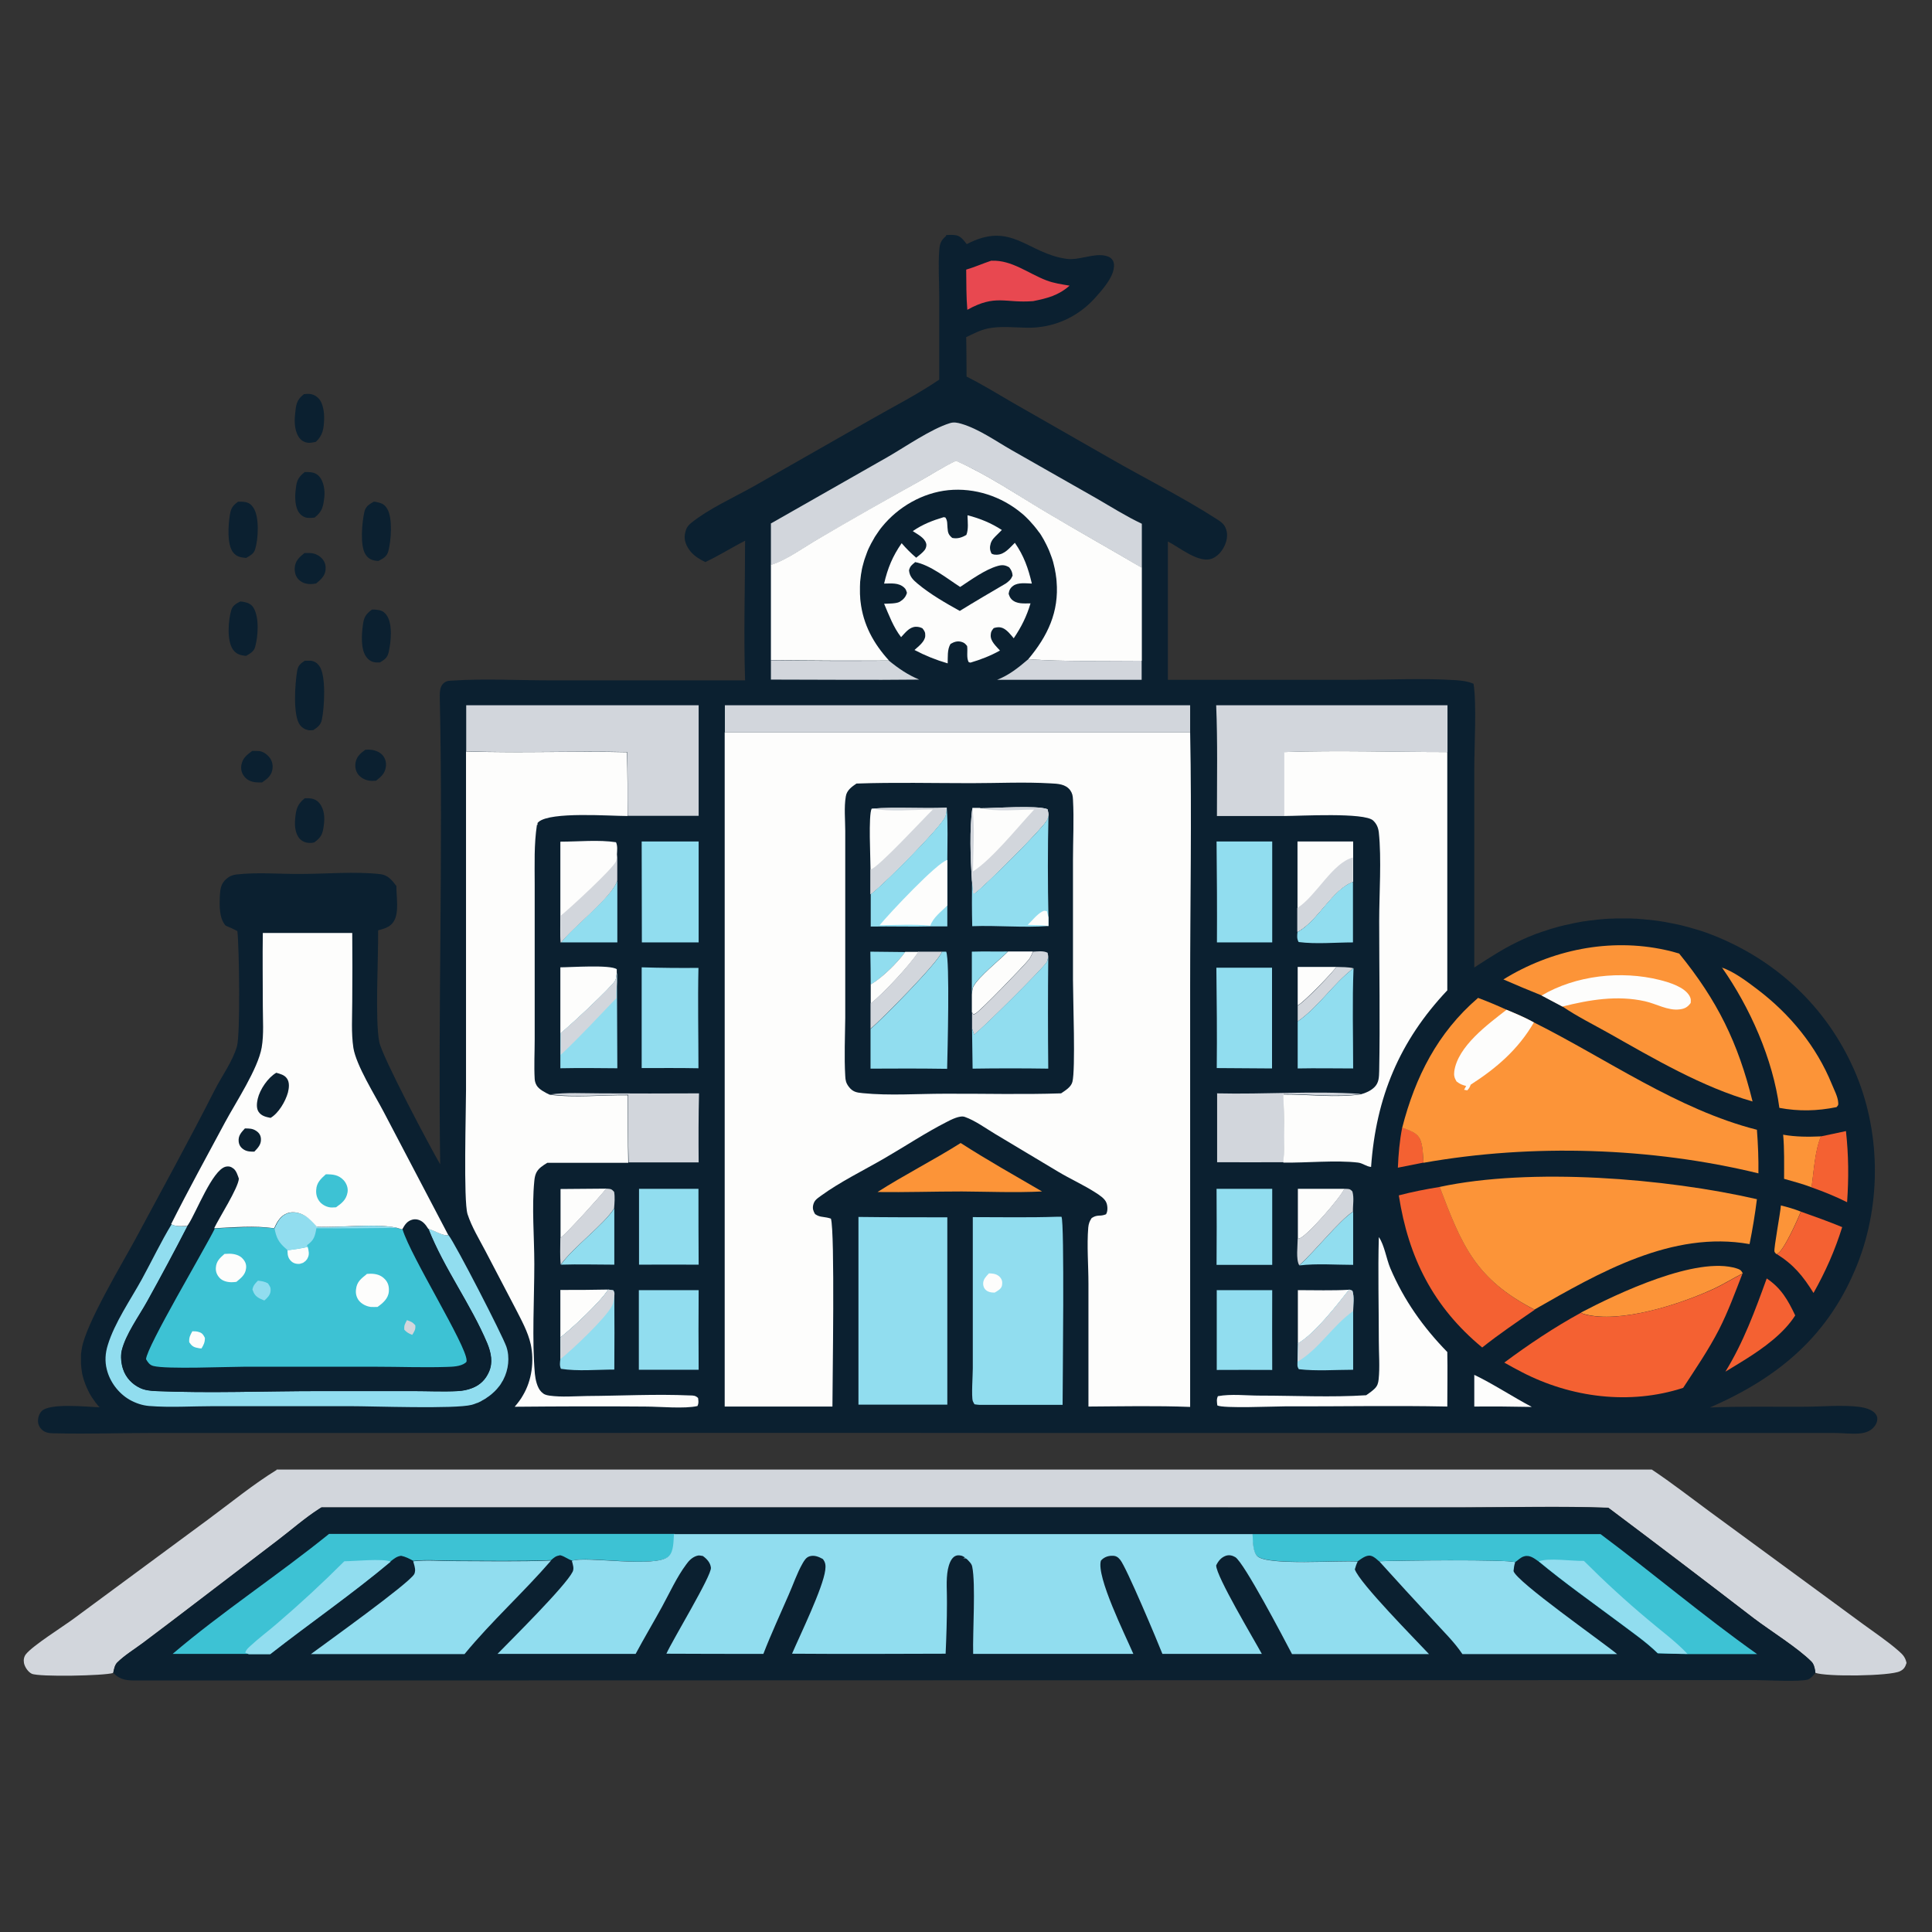
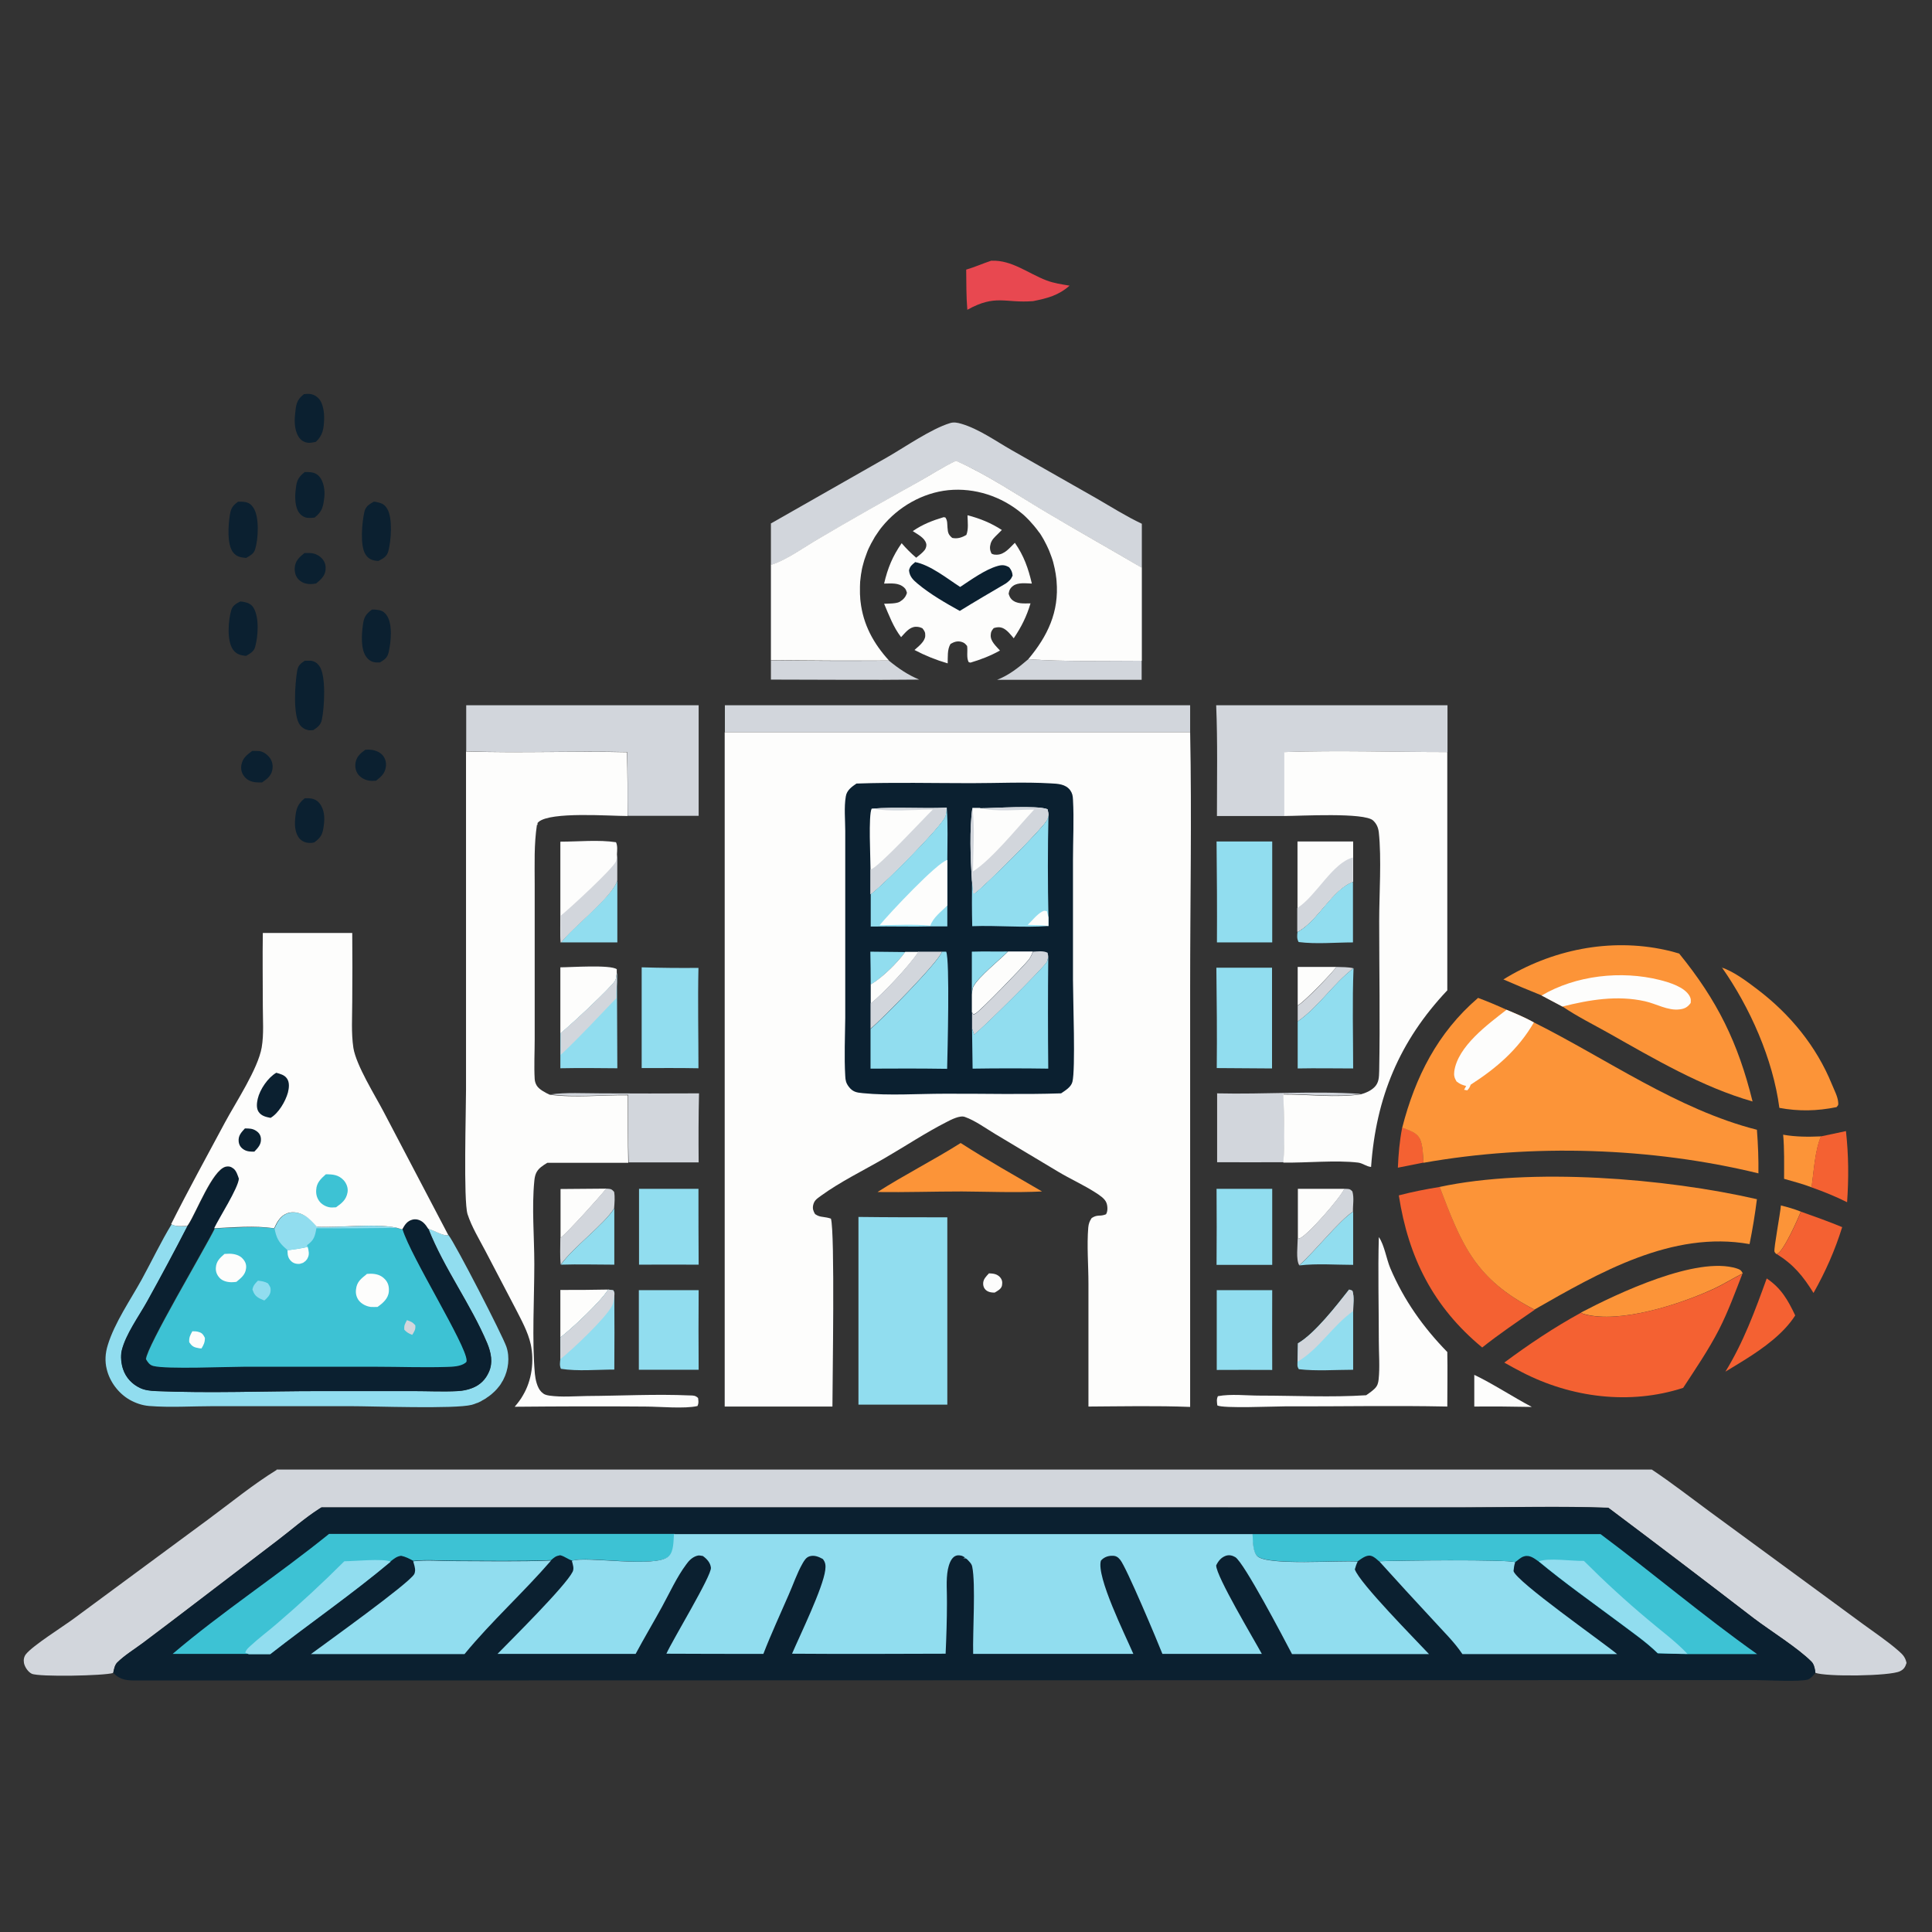
<svg xmlns="http://www.w3.org/2000/svg" id="Layer_1" version="1.1" viewBox="0 0 1024 1024">
  <rect x="0" y="0" width="1024" height="1024" fill="#333333" stroke="none" />
  <defs>
    <style>
      .st0 {
        fill: #d2d6dc;
      }

      .st1 {
        fill: #0b2030;
      }

      .st2 {
        fill: #fc9438;
      }

      .st3 {
        fill: #f46132;
      }

      .st4 {
        fill: #91ddef;
      }

      .st5 {
        fill: #3dc2d4;
      }

      .st6 {
        fill: #e84850;
      }

      .st7 {
        fill: #fdfdfc;
      }
    </style>
  </defs>
  <path class="st1" d="M193.6,397.4c.9,0,1.9-.2,2.9,0,2.5.2,5.2,1.3,6.7,3.4,1.2,1.8,1.6,3.6,1.3,5.7-.5,3.5-2.5,5.2-5.2,7.3-1.1,0-2.2.2-3.2,0-2.2-.2-4.5-1.3-6-3-1.5-1.8-2-4-1.7-6.4.6-3.4,2.5-5,5.2-7Z" />
  <path class="st1" d="M161.4,293.1c.8,0,1.6,0,2.4,0,2.8,0,5.3,1.1,7.1,3.2,1.5,1.8,1.9,3.8,1.6,6.1-.4,3.1-2.8,5.1-5,6.9-.5,0-1.1.1-1.6.2-2.8.3-5.6-.3-7.6-2.3-1.6-1.6-2.2-3.9-2.1-6.2.3-3.7,2.3-5.6,5.1-7.8Z" />
  <path class="st1" d="M133.7,398c1.3,0,2.6,0,3.8.1,2.2.3,4.3,1.9,5.6,3.7,1.3,1.9,1.7,4.1,1.2,6.4-.7,3.2-2.8,4.7-5.4,6.5-.6,0-1.2,0-1.8,0-2.9,0-5.6-.7-7.5-3-1.5-1.8-2-3.8-1.7-6.1.7-3.8,2.8-5.4,5.8-7.6Z" />
  <path class="st1" d="M161.5,423.1c.9,0,1.2,0,2.1,0,2.3.1,4.2.8,5.7,2.6,2.7,3.3,2.9,7.9,2.3,11.9-.6,4.5-1.3,6.1-5,8.9-.3,0-.7.1-1,.2-2.3.3-4.8-.2-6.5-1.9-2.5-2.4-3-6.9-2.7-10.2.4-5.1.9-8.1,5-11.4Z" />
  <path class="st1" d="M161.4,250.2c3,0,5.6-.1,7.8,2.3,2.4,2.7,3.1,7.5,2.7,11-.6,5-1,7.5-5.1,10.8-1.1.2-2,.2-3.1.2-2,0-3.6-.9-4.9-2.4-2.4-2.8-2.5-8-2.2-11.4.5-4.9.7-7.2,4.8-10.4Z" />
  <path class="st1" d="M161,208.9c.4,0,.9,0,1.3-.1,2.6-.2,4.6.4,6.5,2.3,2.5,2.5,3.1,7.7,3,11.1-.2,4.9-.6,8.5-4.4,12-1.1.2-2.4.5-3.5.5-1.7,0-3.5-.7-4.7-2-3-3.2-3.3-8.9-2.8-13.1.5-4.8.6-7.5,4.6-10.6Z" />
  <path class="st1" d="M197.2,323.1c.5,0,1,0,1.5,0,2.6.2,4.4.5,6.1,2.8,3.5,4.6,2.4,14.6,1.2,19.8-.7,3-2.2,3.9-4.6,5.4-.7,0-1.4,0-2.1,0-2.3-.2-3.8-1.1-5.2-3-3-4.1-2.4-11.9-1.8-16.6.6-4.3,1.3-5.7,4.8-8.4Z" />
  <path class="st1" d="M127.4,318.8c.7,0,1.5.2,2.2.3,2,.4,3.8,1.3,4.8,3.1,3.1,5.2,2.4,15.1.8,20.8-.7,2.4-2.7,3.4-4.7,4.6-.4,0-.7,0-1.1-.1-2.5-.3-4.4-1.1-5.9-3.2-3.4-4.8-2.5-15.7-.9-21,.7-2.4,2.7-3.4,4.7-4.5Z" />
  <path class="st1" d="M126.4,265.9c1.2,0,2.4,0,3.6.2,2,.4,3.2,1.3,4.3,3,3.3,4.9,2.6,16.8.9,22.1-.7,2.4-2.7,3.3-4.7,4.5,0,0-.2,0-.3,0-2.8-.3-4.8-.6-6.7-3-3.3-4.4-2.5-14.4-1.7-19.6.6-3.7,1.4-5,4.4-7.2Z" />
  <path class="st1" d="M198.1,265.9c1,.1,1,0,1.9.3,2.5.5,4,1.3,5.3,3.6,2.9,5,2,16.9.5,22.4-.8,2.9-2.7,3.8-5.2,5.1-.5,0-.9,0-1.4-.1-2.4-.3-4.2-1.3-5.5-3.4-3-4.8-1.8-16.9-.6-22.4.7-3.1,2.5-4,5-5.5Z" />
  <path class="st1" d="M161.6,350.2c1,0,2.2,0,3.2,0,1.9.3,3.2,1.1,4.4,2.7,3.8,5,2.7,22.4,1.4,28.5-.6,2.9-2.2,4-4.6,5.6-.8,0-1.8.2-2.6,0-1.9-.4-3.2-1.2-4.4-2.7-3.9-5.2-2.6-22.3-1.5-28.7.5-3,1.8-3.9,4.2-5.5Z" />
  <path class="st0" d="M146.6,778.9h728.9c10.5,7,20.5,14.8,30.7,22.3l48,35.2,33.1,24.3c6.4,4.7,13.2,9.2,19.1,14.4,2.2,1.9,3.5,3.4,4.1,6.3-.7,2.2-1.4,3.4-3.5,4.4-5.3,2.6-39.2,3-44.9.8,0-.4,0-.7-.1-1.1-.3-1.7-.7-3.5-1.9-4.8-7.1-7.2-21.8-16.3-30.6-23-25.6-19.7-51.3-39.3-77.1-58.6-25.3-.9-50.9-.2-76.3-.2h-143.7s-461.9,0-461.9,0c-.4.3-.9.5-1.3.8-7.6,4.9-14.7,11.2-22,16.7l-43.9,33.5c-9.2,7-18.4,14-27.7,21-4.3,3.3-9.6,6.5-13.5,10.3-1.4,1.4-1.7,3.6-2.1,5.5-4.6,1.5-39.5,2.2-43.2.4-2-1-3.7-3.6-4.1-5.7-.3-1.6,0-3.3,1-4.6,3.6-4.6,19.9-14.8,25.4-18.9l71.4-52.7c11.8-8.7,23.6-18.4,36.1-26.1Z" />
  <path class="st1" d="M170.6,799h461.9c0,.1,143.7,0,143.7,0,25.3,0,50.9-.7,76.3.2,25.8,19.4,51.5,38.9,77.1,58.6,8.9,6.7,23.5,15.8,30.6,23,1.2,1.2,1.6,3.1,1.9,4.8,0,.4,0,.7.1,1.1-.5.6-1,1.1-1.5,1.7-.6.6-1.7,1.6-2.5,1.8-4.6,1.3-21.7.3-27.5.3h-73.9s-783.8.2-783.8.2c-5.5,0-8.9,0-13-4,.4-1.8.8-4.1,2.1-5.5,3.8-3.8,9.1-7.1,13.5-10.3,9.3-6.9,18.5-13.9,27.7-21l43.9-33.5c7.2-5.5,14.3-11.8,22-16.7.4-.3.8-.5,1.3-.8Z" />
  <path class="st4" d="M731,827.5c8.1-.4,68.6-1.1,72.1.5-.6,1.6-.7,3-.9,4.7,1.5,5.6,47.1,37.5,54.9,44h-82c-4.3-6.5-10.4-12.3-15.6-18.1-9.6-10.3-19.1-20.7-28.5-31.1Z" />
  <path class="st4" d="M219.1,827.5c6.9-.8,14.6-.1,21.6-.1,17.1,0,34.3.4,51.4-.3-14.7,17-31.6,32.2-45.9,49.6h-81.4c8.5-6.3,51.4-37,54.7-42.3.3-.5.5-1.4.5-1.9.1-1.5-.6-3.6-1-5Z" />
  <path class="st5" d="M174.4,813h183.2c-.3,3.6,0,9.1-2.7,11.7-6.7,6.7-44.6-.3-51.4,2.5-2.2-.5-4.1-2.3-6.6-2.9-2.3.4-3.1,1.1-4.8,2.6-17.1.7-34.3.3-51.4.3-7,0-14.7-.7-21.6.1-2.2-1.2-4.1-2.2-6.5-2.7-2.3.3-3.7,1.5-5.5,2.9-20.5,17.2-42.8,32.6-63.9,49.1h-11.3c0,0-40.4,0-40.4,0,25.9-22.1,56.1-41.9,82.9-63.6Z" />
  <path class="st4" d="M182.5,827.5c5.1,0,20.6-1.6,24.6.2-20.5,17.2-42.8,32.6-63.9,49.1h-11.3c0,0-1.9-.9-1.9-.9.5-1.6,1.6-2.5,2.8-3.6,4.4-4.1,9.3-7.7,13.8-11.6,12.4-10.6,24.3-21.6,35.8-33.1Z" />
  <path class="st5" d="M663.9,813.1h184.4c27.9,20.8,54.6,43.5,83,63.6h-37c-5.2-.1-10.5-.3-15.7-.4-6.2-6.1-13.7-11.2-20.7-16.5-14.2-10.6-28.8-20.9-42.4-32.2-2.3-1.6-4.7-3.6-7.7-2.7-1.9.5-3.2,2.1-4.8,3.1-3.5-1.6-64-1-72.1-.5-1.4-1.2-2.5-2.4-4.3-2.9-2.5-.6-5.2,1.7-7.1,3-9.6-.8-47.8,2.3-53.2-2.9-2.6-2.4-2.3-8.4-2.5-11.7Z" />
  <path class="st4" d="M815.5,827.6c5-2.1,17.9-.1,24-.3,10.8,10.8,22,21.1,33.7,30.9,7,6,14.9,11.7,21.2,18.4-5.2,0-10.5-.2-15.7-.4-6.2-6.1-13.7-11.2-20.7-16.5-14.2-10.6-28.8-20.9-42.4-32.2Z" />
  <path class="st4" d="M357.7,813.1h306.2c.2,3.3,0,9.2,2.5,11.7,5.4,5.2,43.6,2.1,53.2,2.9-.7,1.3-1.1,2.7-1.5,4.1,2.4,7.2,32.5,37.6,39.3,44.9h-72.6c-4.3-8.2-25.5-48.7-30.1-51.4-1.6-.9-3.2-1.3-5-.7-2.5.9-4,2.8-5.1,5.1,0,5.8,20.1,39.3,24.2,46.9h-52.7c-2.5-6.4-19.2-46.2-22.4-49.9-1.2-1.5-2.4-2.2-4.4-2.1-2.2,0-4.4.9-5.8,2.6-2.5,8.5,12.9,39.4,17.2,49.4h-84.9c-.3-11.5,1.4-37-.5-46.2-.3-1.5-1.1-2.2-2.1-3.3-1.2-1.2-1.1-1.2-2.7-1.2l1-.4c-.5-.3-1.2-.7-1.7-.9-1.5-.4-2.8-.4-4.1.5-1.9,1.4-2.8,4.4-3.3,6.7-1.1,5.7-.4,12-.5,17.8,0,9-.3,17.9-.7,26.9-27.1.1-54.3.2-81.4,0,4.3-10,16.4-34.8,17.6-44.3.3-2.3.2-4.1-1.3-5.9-2.2-1.2-4.5-2.2-7.1-1.4-1.8.6-2.8,2.3-3.7,3.9-2.9,5.1-4.9,11.1-7.3,16.5-4.5,10.4-9.3,20.7-13.4,31.3-17.1,0-34.3,0-51.4-.1,3.2-7.2,24.1-41.5,23.6-45.6-.3-2.7-2.2-4.7-4.3-6.2-1.4-.2-2-.5-3.4,0-2.3.8-4,2.5-5.4,4.5-5,6.7-8.8,15.1-12.8,22.4-4.6,8.4-9.5,16.6-14,25h-73.2c7.7-7.9,35.9-35.8,39.8-43.5.9-1.8.1-3.9-.4-5.8,6.8-2.8,44.7,4.1,51.4-2.5,2.7-2.7,2.4-8.1,2.7-11.6Z" />
-   <path class="st1" d="M501.4,124.6c1.5-.1,3.1-.2,4.6,0,3.1.2,4.6,2.6,6.4,4.8,23.8-12.5,32.1,5,53,7.8,6.6.9,14.4-3.2,20.7-1.6,1.7.4,3.1,1.2,3.9,2.8.8,1.7.4,4.3-.2,6-1.6,4.7-6,9.7-9.3,13.4-9.3,10.4-22.3,16.2-36.3,15.9-6.9-.1-13.7-1-20.6.4-4,.8-7.9,2.9-11.5,4.6.2,7,.1,14,.2,20.9,8.4,4.2,16.5,9.2,24.6,13.9l50.9,29.1c18.9,10.9,38.9,20.8,57.2,32.6,1.8,1.1,3.6,2.4,4.5,4.4,1.4,3,1,6.4-.3,9.3-1.3,3-3.7,6-6.9,7.2-7,2.6-17.1-6-23.3-9.1v73.3s100.7,0,100.7,0c17.1,0,34.7-.9,51.7.2,3.3.2,6.5.6,9.6,1.9,1.7,10.1.4,33.6.4,44.9v105.5c8.3-5.4,16.4-10.7,25.5-14.8,1-.4,2-.9,2.9-1.3,1-.4,2-.8,3-1.2,1-.4,2-.8,3-1.1,1-.4,2-.7,3-1,1-.3,2-.7,3-1,1-.3,2-.6,3.1-.9,1-.3,2.1-.6,3.1-.8,1-.3,2.1-.5,3.1-.7,1-.2,2.1-.5,3.1-.7,1-.2,2.1-.4,3.1-.6,1.1-.2,2.1-.4,3.2-.5,1.1-.2,2.1-.3,3.2-.4,1.1-.1,2.1-.3,3.2-.4,1.1-.1,2.1-.2,3.2-.3,1.1,0,2.1-.2,3.2-.2,1.1,0,2.1,0,3.2-.1,1.1,0,2.1,0,3.2,0,1.1,0,2.1,0,3.2,0,1.1,0,2.1,0,3.2.1,1.1,0,2.1.1,3.2.2,1.1,0,2.1.2,3.2.3,1.1,0,2.1.2,3.2.3,1.1.1,2.1.3,3.2.4,1.1.2,2.1.3,3.2.5,1.1.2,2.1.4,3.1.6,1,.2,2.1.4,3.1.6,1,.2,2.1.5,3.1.7,1,.3,2.1.5,3.1.8,1,.3,2.1.6,3.1.9,1,.3,2,.6,3.1.9,1,.3,2,.7,3,1,1,.4,2,.7,3,1.1,34.3,13.2,61.3,38.3,76.1,72,14,31.9,14.5,70.3,1.7,102.7-15,37.9-41.7,60.2-78.2,76.1,16.6-.7,33.2-.3,49.8-.4,9.5,0,20.2-1.1,29.6.1,2.7.4,6.4,1.3,8.3,3.6.6.8,1.1,1.8,1,2.8,0,1.9-1.1,3.7-2.5,5-1.9,1.8-4.7,2.5-7.2,2.7-4.3.3-8.8-.3-13.2-.3h-30.9s-101.3,0-101.3,0h-312.4c0-.1-334.8,0-334.8,0h-111.2c-17.2,0-34.5.6-51.7.2-2.1,0-4.5,0-6.3-1-1.6-.9-2.7-2.3-3.2-4.1-.5-2.1.1-4.8,1.6-6.5,4.1-4.7,24.4-2.4,30.9-2.2-.5-.5-1-1-1.4-1.6-.5-.5-.9-1.1-1.3-1.7-.4-.6-.8-1.2-1.2-1.7-.4-.6-.8-1.2-1.1-1.8-.4-.6-.7-1.2-1-1.9-.3-.6-.6-1.3-.9-1.9-.3-.7-.5-1.3-.8-2-.2-.7-.5-1.3-.7-2-.2-.7-.4-1.4-.6-2.1-.2-.7-.3-1.4-.4-2.1-.1-.7-.2-1.4-.3-2.1,0-.7-.1-1.4-.2-2.1,0-.7,0-1.4,0-2.1,0-.7,0-1.4,0-2.1,0-.7,0-1.4.2-2.1,0-.7.2-1.4.3-2.1,2.2-13,21.3-44.7,28.5-58,14-26.1,28.4-52.2,41.8-78.6,3.8-7.5,9.6-15.3,11.9-23.4,1.8-6.5,1.2-52.5.2-61-2-1.1-4.1-2-6.2-2.9-3.5-3.8-3.3-10.7-3.1-15.7.2-3.6.6-6.7,3.5-9.1,1.6-1.4,3.1-2,5.2-2.3,11-1.3,23.2-.2,34.2-.3,13.7,0,28.5-1.4,42.1.1,4.2.5,6.2,3.2,8.6,6.3-.1,5.5,1.5,13.6-1.2,18.4-1.9,3.4-5,4.1-8.5,5.1.2,13.9-1.7,47.4.6,59.1,1.4,7.6,27,55.9,32.3,64.9-1.2-82.1,1.6-164.4-.2-246.4,0-2.7-.3-6.3,1.8-8.4,1.7-1.6,3.1-1.5,5.3-1.6,16.8-1.1,34.3-.1,51.2-.1h103.5c-.8-24.5,0-49.4,0-74-7.1,3.6-13.8,7.9-21.1,11.3-3-1.5-5.6-3-7.8-5.6-2.1-2.6-3.6-5.8-3-9.2.5-2.7,1.2-4.2,3.4-6,9-7.3,22.6-13.5,32.8-19.2l63-35.9c11.9-6.8,24.3-13.1,35.6-20.8v-44.2c0-8-.6-16.3,0-24.2.3-3.8.8-5.3,3.7-7.8Z" />
  <path class="st2" d="M943.9,638.9c3.6.9,7.1,1.9,10.6,3.3-1.7,4.1-9.1,20.9-12.5,22.3-.2,0-.3.1-.5.2,0,0-.1,0-.2-.2-.3-.4-.7-.7-.8-1.2-.4-1.7,3.1-20.2,3.4-24.3Z" />
  <path class="st3" d="M743.2,597.6c3.8,1.5,7.9,2.4,9.6,6.5,1.5,3.4,1.4,8.4,1.7,12.1l-13.6,2.7c.3-7.2.9-14.2,2.3-21.3Z" />
  <path class="st7" d="M687.8,512.5h20.5c-2.3,3.3-17.1,18.6-20.5,20.4v-20.4Z" />
  <path class="st0" d="M708.3,512.5c3,.1,6.1,0,9.1.7-10.8,8.2-18.3,20.3-29.6,28.2v-8.4c3.5-1.8,18.2-17.1,20.5-20.5Z" />
  <path class="st7" d="M781.4,728.7c9.7,4.6,20.6,11.8,30.5,17-10.2-.2-20.3-.3-30.5-.2v-16.8Z" />
  <path class="st7" d="M297.1,630.2l24.3-.2c-4.4,5.4-19.4,22-24.3,26.2v-26Z" />
  <path class="st7" d="M297.1,683.7c8.4,0,16.8,0,25.3-.2-4.2,6.6-18.8,20.3-25.4,25.4v-25.2Z" />
  <path class="st7" d="M687.8,630.1c8.3,0,16.5,0,24.8,0-2.1,4.7-19.1,24.2-23.4,26.1-.4.2-.9.3-1.3.4v-26.5Z" />
  <path class="st4" d="M688.7,670.6c8.2-7.3,21.3-23.9,28.5-28.4v28.2c-9.3,0-19.2-.8-28.5.3Z" />
  <path class="st0" d="M321.4,630c2.2.2,2.6,0,4.1,1.7.5,2.9.2,5.8,0,8.7-4.8,8.2-22,20.9-28.3,29.9-.5-4.6-.2-9.5-.2-14.1,4.9-4.2,19.9-20.9,24.3-26.2Z" />
-   <path class="st7" d="M687.8,683.8c9.1,0,18.2.3,27.3-.2-6.7,8.5-18.2,23.3-27.2,28.6v-28.3Z" />
+   <path class="st7" d="M687.8,683.8v-28.3Z" />
  <path class="st0" d="M712.6,630.1c2.1.1,2.8-.2,4.2,1.4,1,3.6.2,7,.3,10.7-7.2,4.6-20.3,21.2-28.5,28.4-1.8-3.1-.8-10.3-.8-14,.4-.1.9-.2,1.3-.4,4.3-1.8,21.2-21.4,23.4-26.1Z" />
  <path class="st2" d="M945,601.4c6.8,1.2,13.3,1.2,20.2.9-3.3,7.7-3.8,18.6-5,27-4.8-1.8-9.7-3.1-14.6-4.5,0-7.8.2-15.7-.5-23.5Z" />
  <path class="st4" d="M297.3,670.3c6.2-9,23.4-21.7,28.3-29.9v29.9c-9.4,0-18.8-.3-28.3,0Z" />
  <path class="st4" d="M327.2,466.6v32.9s-29.8,0-29.8,0c6.3-8.4,27.6-24.6,29.8-33Z" />
  <path class="st3" d="M965.2,602.3l13.2-2.8c1.4,12.8,1.5,24.9.6,37.7-6.2-3.1-12.4-5.6-18.9-7.9,1.3-8.4,1.7-19.3,5-27Z" />
  <path class="st4" d="M717.1,467.4v32.1c-9.3,0-19.6,1-28.8-.2-1-1.8-.8-3.3-.6-5.3,10.9-5.9,18.2-22.6,29.4-26.6Z" />
  <path class="st7" d="M297,512.7c5.5,0,26.4-1.5,29.9,1v2c-.2,1.1-.3,3.1-.8,4-1.7,3.3-24.6,24.6-29.1,28.1v-35Z" />
  <path class="st3" d="M936.4,677.6c7.7,5.2,11.2,11.4,15.1,19.6-6,9.5-16.8,17.3-26.2,23.2-3.6,2.3-7.2,4.4-10.8,6.6,9.6-15.6,15.7-32.3,21.9-49.4Z" />
  <path class="st0" d="M528.3,360.4c6.6-2.6,11.3-6.4,16.7-11,19.9,1.4,40.1.8,60.1.8v10.1c0,0-76.7,0-76.7,0Z" />
  <path class="st0" d="M408.6,350c20.9.3,41.7.3,62.6.2,5,4.1,10,7.5,16,10-26.2.3-52.4,0-78.6,0v-10.2Z" />
  <path class="st3" d="M954.5,642.2c7.4,2.6,14.6,5.2,21.9,8.2-3.9,12.5-8.8,23.5-15.2,34.9-5.6-9-10.5-15-19.6-20.7.2,0,.3,0,.5-.2,3.4-1.4,10.8-18.2,12.5-22.3Z" />
  <path class="st6" d="M525.6,138.2c10.6-.5,19.5,6.8,29,10.4,3.9,1.5,8.1,2.1,12.3,2.8-5.9,5.2-11.8,6.7-19.3,8.2-15,1.2-19.8-3.8-34.9,4.6-.6-7-.5-14.2-.6-21.3,4.5-1.3,8.9-3.3,13.5-4.8Z" />
  <path class="st4" d="M715.1,683.5l1.7.6c1.1,3.4.4,7.2.4,10.8v31.1c-9.4,0-19.5.8-28.8-.3-1-1.6-.7-2.2-.7-4l.2-9.7c9-5.2,20.5-20.1,27.2-28.6Z" />
  <path class="st0" d="M715.1,683.5l1.7.6c1.1,3.4.4,7.2.4,10.8-10.9,7.7-17.9,20-29.4,26.8l.2-9.7c9-5.2,20.5-20.1,27.2-28.6Z" />
  <path class="st4" d="M322.4,683.5l2.7.4c.7,1.5.6,1.5.5,3,.1,13,.1,26,0,39-9,0-19.4,1-28.3-.4-.8-1.8-.5-3.3-.3-5.1v-11.5c6.6-5.1,21.2-18.8,25.4-25.4Z" />
  <path class="st0" d="M322.4,683.5l2.7.4c.7,1.5.6,1.5.5,3-.2,1.7-.4,3.6-1.2,5.2-3.5,6.7-21,23.2-27.4,28.3v-11.5c6.6-5.1,21.2-18.8,25.4-25.4Z" />
  <path class="st2" d="M837.9,695.7c19.5-10.2,61.4-30.1,82.6-23.4,1.8.6,2.3.9,3.2,2.6-5.4,2.7-10.4,5.9-15.9,8.4-17.4,8-49.2,18.4-68.1,13.2-.9-.2-1-.4-1.8-.8Z" />
  <path class="st4" d="M297.1,547.6c4.5-3.5,27.4-24.7,29.1-28.1.5-.9.6-2.9.8-4v5.1c0,0,.2,45.6.2,45.6-10.1-.1-20.1-.2-30.2,0v-7.1c0,0,0-11.5,0-11.5Z" />
  <path class="st0" d="M297.1,547.6c4.5-3.5,27.4-24.7,29.1-28.1.5-.9.6-2.9.8-4v5.1c-.2,2.8-.4,5.5-.3,8.4-9.7,10.1-19.3,20.5-29.5,30.1v-11.5Z" />
  <path class="st7" d="M687.7,446h29.5c0,0,0,8.5,0,8.5v12.8c-11.2,4-18.6,20.7-29.5,26.6v-12.7s0-35.2,0-35.2Z" />
  <path class="st0" d="M687.7,481.2c9.9-6.3,18.6-24,29.4-26.7v12.8c-11.2,4-18.6,20.7-29.5,26.6v-12.7Z" />
  <path class="st2" d="M509.3,605.9c14,9,28.6,17.2,43,25.6-14.1.7-28.4.1-42.5,0-14.9,0-29.8.5-44.7.3,14.4-9.2,29.7-16.9,44.1-26Z" />
  <path class="st4" d="M717.4,513.2c-.7,17.7-.2,35.4-.2,53.1-9.8,0-19.6-.2-29.4,0v-24.9c11.3-7.9,18.7-20,29.6-28.2Z" />
  <path class="st7" d="M297.1,446.1c9.5,0,20.1-1.1,29.4.3.9,2,.6,4.2.5,6.4v13.8c-2.1,8.4-23.4,24.6-29.8,33-.4-4.7-.2-9.5-.2-14.1v-39.3Z" />
  <path class="st0" d="M297.1,485.4c4.5-3.5,27.4-24.7,29.3-28.7.4-.9.5-2.9.7-3.9v13.8c-2.1,8.4-23.4,24.6-29.8,33-.4-4.7-.2-9.5-.2-14.1Z" />
  <path class="st4" d="M644.8,630.1h29.5s0,40.3,0,40.3h-29.5c.1-13.5.1-26.9,0-40.3Z" />
  <path class="st4" d="M644.8,683.8h29.5c-.1,14.1,0,28.2,0,42.3-9.8-.1-19.6,0-29.4,0,0-14.1,0-28.2,0-42.2Z" />
  <path class="st4" d="M338.6,630.1h31.6c0,13.5,0,26.9.1,40.2-10.5-.1-21.1,0-31.6,0v-40.2Z" />
  <path class="st0" d="M644.9,579.5c25.4.6,51.2-1.4,76.6.3-13.2,2-27.7,0-41.1.1.2,11.9.7,24.2,0,36.1-11.8.1-23.6,0-35.3,0v-36.6Z" />
  <path class="st4" d="M338.6,683.8h31.7c-.1,14.1-.1,28.2,0,42.2h-31.7v-42.2Z" />
  <path class="st0" d="M291.4,580.1c8.7-1.2,18.1-.6,26.9-.6,17.4.1,34.8.1,52.2,0-.3,12.2-.3,24.4-.2,36.6h-37.1c-.4-12-.2-23.9-.2-35.8-13.5-.1-28.2,1.5-41.5-.3Z" />
  <path class="st4" d="M644.7,512.9h29.5c0,.1,0,53.4,0,53.4l-29.3-.2c.2-17.7,0-35.4-.2-53.2Z" />
  <path class="st4" d="M644.8,446h29.5s0,53.5,0,53.5h-29.3c.1-17.9,0-35.7-.2-53.5Z" />
  <path class="st4" d="M340.1,512.7c10,.3,20.1.4,30.1.3-.4,17.7,0,35.5,0,53.2-10-.2-20.1-.1-30.1-.1v-53.4Z" />
-   <path class="st4" d="M340.1,446h30.2c0,0,0,53.5,0,53.5h-30.1c0,0-.1-53.5-.1-53.5Z" />
  <path class="st2" d="M912.5,512.8c6.5,2.1,13.7,7.6,19.1,11.7,17.2,13.1,31.1,30,39.3,50.1,1.2,3,3.2,6.6,3.4,9.8.1,1.5,0,1.3-.9,2.4-10.3,2.1-20,2.3-30.3.4-3.4-25.9-15.6-53.3-30.5-74.5Z" />
  <path class="st3" d="M741.3,633.6c7.2-1.9,14.4-3.3,21.8-4.5,11.9,31.4,19.1,48.8,50.3,65.1-9.4,6.5-18.9,12.9-27.8,20-26-21.5-39.1-47.7-44.2-80.6Z" />
  <path class="st7" d="M730.9,655.8c2.9,4.3,3.9,11.4,6,16.4,7.2,16.9,17.4,31.3,30.2,44.4.2,9.6,0,19.3,0,28.9-28.7-.6-57.5,0-86.1-.1-5.6,0-32.8,1.2-35.8-.5-.2-1.9-.5-3.1.3-4.9,7-1.3,15.1-.3,22.3-.3,18.6,0,37.8,1,56.3-.2,1.6-1.1,3.2-2.2,4.6-3.6,1.4-1.4,1.8-2.9,2-4.8.7-6.5.1-13.6.1-20.2,0-18.3-.5-36.8,0-55.1Z" />
  <path class="st4" d="M90.9,648.9c2.4,1.4,5.8,1,8.5,1-6.9,13.4-14,26.7-21.3,39.8-4.3,7.9-11.3,17.5-13.5,26.1-.7,3-.3,7,.7,9.9,1.5,4.5,4.8,8,9.1,10,2.6,1.2,5.5,1.4,8.3,1.6,28.7,1.2,57.9,0,86.6,0h49.7c7.9,0,15.9.4,23.7,0,2.6-.1,5.2-.6,7.6-1.6,4.2-1.6,7.1-4.5,8.9-8.6,2.2-5,1.1-10.2-.9-15.1-8.8-20.8-22.9-39.7-31.2-60.7,2.7.6,8.3,4.2,10.6,3.3,3.8,4.9,28.5,52.9,30.7,59.2,1.9,5.6,1.1,12.2-1.6,17.4-.2.4-.4.8-.7,1.2-.2.4-.5.8-.7,1.2-.3.4-.5.8-.8,1.1-.3.4-.6.7-.9,1.1-.3.4-.6.7-.9,1-.3.3-.6.7-1,1-.3.3-.7.6-1,.9-.3.3-.7.6-1.1.9-.4.3-.7.6-1.1.8-.4.3-.8.5-1.1.8-.4.2-.8.5-1.2.7-.4.2-.8.4-1.2.7-.4.2-.8.4-1.2.6-.4.2-.8.4-1.3.5-.4.2-.9.3-1.3.5-.4.1-.9.3-1.3.4-8.9,2.3-51.9.7-64.8.7h-72c-11.3,0-23,.8-34.2-.1-3.6-.3-7.1-1.5-10.3-3.3-5.9-3.4-10.5-9.5-12.1-16.1-1.1-4.3-.8-8.6.5-12.8,3.6-11.9,12.1-24.1,18.1-35,5.3-9.7,10.1-19.8,15.8-29.2Z" />
  <path class="st0" d="M384.2,373.8h246.6s0,14.3,0,14.3h-246.6s0-14.3,0-14.3Z" />
  <path class="st7" d="M512.9,273.1c6.7,1.8,12.2,4,18.1,7.8-.8.8-1.6,1.6-2.4,2.4-1.5,1.5-2.8,2.6-3.5,4.7-.6,2-.5,3.5.4,5.4,1.1.6,1.7.6,2.9.6,4.1-.1,6.8-3.7,9.5-6.3,4.8,6.9,7.1,13.5,9,21.6-3.1-.1-7.3-.7-9.9,1.2-1.6,1.2-2.1,2.3-2.4,4.2.4,1.2.7,2.1,1.6,3,2.7,2.6,6.6,2.1,10,2.1-2.1,7-4.8,12.4-8.9,18.5-1.6-1.9-3.5-4.4-5.8-5.4-1.8-.7-3.1-.5-4.8,0-1.1,1.4-1.5,1.8-1.6,3.7-.2,3.3,2.9,5.9,4.9,8.2-5,2.8-10.2,4.8-15.6,6.4l-.9-.2c-1.4-2.1-.5-5.9-.9-8.6-1.1-1.3-1.4-1.7-3-2.2-2.2-.6-3.9,0-5.8,1.1-1.8,2.9-1.4,7-1.5,10.3-6.2-1.8-11.9-4.1-17.6-7.1,2.1-1.9,5.5-4.4,5.7-7.4.1-2-.4-2.7-1.5-4.1-1.3-.6-2.1-.8-3.6-.8-3.4.2-5.5,3.2-7.7,5.5-4.1-5.3-6.4-11.6-9-17.7,2.2-.1,6.3,0,8.2-1,2-1.2,3.3-2.6,3.9-4.8-.4-1.2-.5-1.9-1.5-2.8-3-2.7-6.8-2.1-10.6-2.1,1.9-8.2,4.5-14.5,9.3-21.4,2.4,2.8,4.9,5.3,7.7,7.7,1.5-1.2,3.5-2.7,4.6-4.2.6-.9,1-2.2.7-3.3-.8-3.1-4.6-4.9-7.1-6.6,5.2-3.6,10.4-5.6,16.4-7.4l.9.2c1.2,1.8.9,3.4,1.1,5.4.2,2.7.5,3.7,2.5,5.4,2.7.6,5.2-.2,7.5-1.6,1.2-3,.7-6.9.6-10.1Z" />
  <path class="st1" d="M484.9,297.9c8,1.4,17.2,8.8,24,13.2,5.8-3.8,13.2-9.2,19.8-11.1,2.4-.7,4-.6,6.2.7,1.2,1.6,1.6,2.4,1.8,4.4-.9,2.1-1.7,2.7-3.5,4.1-8.2,4.8-16.4,9.6-24.5,14.6-7.4-4.1-15.9-9-22.3-14.4-2.4-2-4.3-3.8-4.6-7.1.5-2.2,1.5-2.9,3.1-4.2Z" />
  <path class="st3" d="M923.6,674.9c-3.9,10-7.6,20.2-12.5,29.8-5.5,10.7-12.4,20.8-19,30.9-28.3,9.2-59.4,5.2-85.6-8.4-3.1-1.6-6.2-3.3-9.2-5,12.9-9.6,26.5-18.7,40.6-26.4.7.4.8.5,1.8.8,18.9,5.1,50.6-5.3,68.1-13.2,5.5-2.5,10.5-5.7,15.9-8.4Z" />
  <path class="st0" d="M644.5,373.8h122.7s0,24.8,0,24.8c-28.7,0-57.8-1-86.4,0v33.9s-35.8,0-35.8,0c0-19.5.4-39.2-.4-58.7Z" />
  <path class="st0" d="M247.1,373.8h123.2s0,58.6,0,58.6h-37.6c0-11.3,0-22.6-.3-33.8-28.4-.7-56.9.6-85.3-.4v-24.5Z" />
  <path class="st0" d="M408.5,277.5l62-35.3c9.4-5.4,22.9-14.8,32.9-17.9,2.1-.7,4-.3,6.1.3,9.2,2.7,18.2,9.1,26.4,13.8l45,25.6c8,4.6,16,9.7,24.3,13.6v23.4c-17.1-10.1-34.5-19.8-51.6-30-15.1-9-30.8-19.7-46.9-26.7-6.8,3.2-13.3,7.4-19.8,11.1-17.8,9.9-35.4,19.9-53,30.2-7.8,4.5-16.8,11.2-25.3,13.9v-21.9Z" />
  <path class="st4" d="M454.9,645c15.7.2,31.4.2,47.2.2v99.3c-15.7,0-31.4,0-47.1,0v-99.4Z" />
-   <path class="st4" d="M560.4,644.9h2.2c1.7,2.6.6,88.8.6,99.7h-44.1c-.9,0-1.7-.2-2.6-.3-.3-.6-.7-1.1-.9-1.7-.8-2.6,0-13.7,0-17.3v-80.2c14.9,0,29.9.3,44.8-.2Z" />
  <path class="st7" d="M524.1,674.9c2.2.1,4.1.2,5.8,1.9,1.2,1.3,1.5,2.6,1.2,4.4-.3,2-2.4,3-3.9,3.9-1.3,0-2.7-.1-3.9-.8-1.5-.9-2.2-2.3-2.2-4,0-2.3,1.6-3.8,3-5.3Z" />
  <path class="st1" d="M99.4,649.8l.6-.8c4.3-6.6,12.7-28.6,19.7-30.6,1.7-.5,2.9,0,4.3,1,1.5,1.2,2.3,3.5,2.8,5.3-.3,5-10.4,20.8-13.1,26.3-5.8,11.5-36.1,62.6-36.5,69.3,1,1.7,1.9,3.1,3.9,3.6,6.9,1.8,39.3.4,48,.4h70c12.5,0,25.1.5,37.5.1,3.1,0,7.3-.3,9.8-2.1.7-.5.7-.5.7-1.4,0-8-29.6-55.1-33.9-69.3,1.3-2.4,2.6-4.5,5.5-5.2,2.1-.5,4.3.3,5.8,1.7,1,.9,1.8,2.1,2.5,3.2,8.3,21.1,22.5,39.9,31.2,60.7,2,4.9,3.1,10.1.9,15.1-1.8,4.1-4.7,7-8.9,8.6-2.4.9-5,1.4-7.6,1.6-7.8.4-15.8,0-23.7,0h-49.7c-28.7,0-57.9,1.2-86.6,0-2.8-.1-5.7-.4-8.3-1.6-4.3-2-7.6-5.5-9.1-10-1-2.9-1.4-6.9-.7-9.9,2.1-8.7,9.1-18.2,13.5-26.1,7.3-13.2,14.4-26.4,21.3-39.8Z" />
  <path class="st2" d="M796.7,519.2c25.5-15.8,56.5-22.2,86-15.7,2.5.5,4.9,1.2,7.3,1.9,20.3,25,31.2,47.2,38.9,78.4-26.7-7.6-52.3-22.7-76.4-36.3-8-4.5-16.7-8.8-24.3-14l-11.1-5.9c-6.8-2.7-13.6-5.6-20.3-8.5Z" />
  <path class="st7" d="M817,527.7c18.2-10.8,42.3-13.4,62.7-8.3,5.1,1.3,13.1,3.7,15.8,8.5.8,1.5.7,2.1.6,3.7-1.6,2.2-3.2,3.1-5.9,3.4-6.1.8-12.4-3-18.3-4.3-14.7-3.3-29.5-.8-43.8,2.8l-11.1-5.9Z" />
  <path class="st2" d="M763,629.1c48.4-10.4,120-4.6,168.2,6.5-1,8-2.3,15.9-3.9,23.8-41-7.3-79.7,15.1-114,34.7-31.2-16.2-38.4-33.7-50.3-65.1Z" />
  <path class="st7" d="M408.6,299.4c8.5-2.7,17.5-9.4,25.3-13.9,17.5-10.3,35.2-20.3,53-30.2,6.6-3.7,13-7.9,19.8-11.1,16.1,7.1,31.8,17.7,46.9,26.7,17.1,10.2,34.4,19.9,51.6,30v49.3c-20.1,0-40.2.6-60.2-.8,10.3-12.3,16.4-25.1,15-41.4,0-.9-.2-1.7-.3-2.6-.1-.9-.2-1.7-.4-2.5-.1-.8-.3-1.7-.5-2.5-.2-.8-.4-1.7-.6-2.5-.2-.8-.5-1.6-.8-2.5-.3-.8-.6-1.6-.9-2.4-.3-.8-.6-1.6-1-2.4-.4-.8-.7-1.6-1.1-2.3-.4-.8-.8-1.5-1.2-2.3-.4-.7-.9-1.5-1.3-2.2s-.9-1.4-1.5-2.1c-.5-.7-1-1.4-1.6-2.1-.5-.7-1.1-1.3-1.7-2s-1.2-1.3-1.7-1.9c-.6-.6-1.2-1.2-1.8-1.8-.6-.6-1.3-1.2-1.9-1.7-10.8-9.1-25-13.8-39.1-12.4-13.6,1.4-26.5,8.8-35.1,19.4-.6.7-1.1,1.4-1.6,2.1-.5.7-1,1.4-1.5,2.2-.5.7-1,1.5-1.4,2.3-.4.8-.9,1.5-1.3,2.3-.4.8-.8,1.6-1.2,2.4-.4.8-.7,1.6-1,2.4-.3.8-.6,1.6-.9,2.5-.3.8-.6,1.7-.8,2.5s-.5,1.7-.7,2.6c-.2.9-.4,1.7-.5,2.6-.2.9-.3,1.7-.4,2.6-.1.9-.2,1.8-.3,2.6,0,.9-.1,1.8-.1,2.6,0,.9,0,1.8,0,2.7,0,.9,0,1.8.1,2.6,0,.9.1,1.8.2,2.6,1.4,12.3,6.9,22.3,15.1,31.3-20.9.1-41.7,0-62.6-.2v-50.7Z" />
  <path class="st7" d="M680.7,398.6c28.7-1,57.7,0,86.4,0v126.3c-25.4,26.9-37.8,56.8-40.4,93.6-2.5-.2-4.4-2-6.9-2.3-11.7-1.4-27.4.2-39.6,0,.8-11.9.3-24.2,0-36.1,13.4-.1,27.9,1.9,41.1-.1,2.6-.7,5.3-1.9,7.2-3.8,2.4-2.4,2.4-5.3,2.5-8.6.5-26.4,0-53,0-79.4,0-14.6,1.3-32.9-.2-47-.3-2.5-1.1-4.5-3-6.3-4.6-4.4-38.7-2.4-47.1-2.4v-33.9Z" />
  <path class="st2" d="M783.4,528.9c5.1,1.9,10.1,4,15.1,6.3,5,2.1,9.8,4.1,14.5,6.7,38.6,19.3,76.1,46.2,118.2,56.9.6,7.7.9,15.4.8,23.1-56.7-13.8-120.1-15.8-177.5-5.6-.3-3.7-.3-8.7-1.7-12.1-1.7-4.1-5.9-5-9.6-6.5,6.9-26.9,18.8-50.4,40.1-68.7Z" />
  <path class="st7" d="M798.5,535.2c5,2.1,9.8,4.1,14.5,6.7-8.3,14.3-19.8,24.2-33.5,33-.5,1.4-.8,1.9-1.8,3l-1.7-.3,1.1-2c-2.2-.6-3.3-1-5.1-2.4-1.1-1.8-1.5-3.2-1.2-5.4,1.9-13.3,17.8-24.9,27.7-32.6Z" />
  <path class="st5" d="M145.5,651.1c1.6-3.4,3.3-6.8,7.1-8,3-1,6.1-.3,8.9,1.2,2.6,1.4,4.7,3.7,6.6,6,12.8.6,30.6-1.9,42.2.5l3.1.9c4.3,14.3,33.8,61.3,33.9,69.3,0,.8,0,.8-.7,1.4-2.6,1.9-6.7,2-9.8,2.1-12.5.4-25.1-.1-37.5-.1h-70c-8.7,0-41.1,1.4-48-.4-2-.5-2.9-1.9-3.9-3.6.4-6.7,30.8-57.8,36.5-69.3,10.5-.4,21.3-1.4,31.8,0Z" />
  <path class="st0" d="M215.7,699.7c2.1.8,2.8.9,4.4,2.7.3,2.2-.5,3.3-1.6,5.1-1.8-.7-2.8-1.2-4.2-2.7-.2-2.4.3-3,1.4-5.1Z" />
  <path class="st7" d="M101.9,705.6c1.1,0,2.4,0,3.5.4,1.8.5,2.4,1.5,3.2,3.1,0,2.4-.6,3.6-1.8,5.6-.7,0-1.5-.1-2.2-.3-2.2-.4-3.1-1.2-4.3-3-.2-2.5.5-3.7,1.6-5.7Z" />
  <path class="st4" d="M136.8,678.8c1.9.2,3.4.4,5.2,1.4,1.1,1.6,1.6,2.2,1.4,4.2-.2,2.1-1.8,3.6-3.3,4.9-.8-.4-1.7-.7-2.5-1.1-2.2-1.2-3-2.4-3.8-4.7.4-2.2,1.4-3.2,2.9-4.7Z" />
  <path class="st7" d="M152.3,662.7c3.6-.5,7.2-1,10.8-1.8.5,2,1,3.9,0,5.8-.1.2-.2.4-.3.6-.1.2-.2.3-.4.5-.1.2-.3.3-.4.5-.2.1-.3.3-.5.4s-.4.2-.5.4c-.2.1-.4.2-.6.3-.2,0-.4.2-.6.2-.2,0-.4.1-.6.2-1.6.3-3.5-.1-4.7-1.2-1.6-1.4-2.1-3.1-2.1-5.2,0-.2,0-.4,0-.7Z" />
  <path class="st7" d="M119.1,664.6c.8,0,1.6-.1,2.4-.1,2.6,0,5.6.7,7.3,2.8,1.3,1.5,1.9,3.1,1.6,5.1-.4,3.3-2.7,5-5.1,7-.8.1-1.6.2-2.5.2-2.3,0-4.9-.6-6.5-2.4-1.4-1.6-2-3.2-1.9-5.2.2-3.5,2.1-5.2,4.6-7.4Z" />
  <path class="st7" d="M194.3,675.2c.7,0,1.4-.1,2.1-.1,2.9,0,5.5.7,7.5,2.8,1.8,1.8,2.4,4,2.2,6.6-.3,3.8-3.2,6.2-6,8.2-1.2,0-2.4.1-3.6,0-2.3-.3-4.8-1.5-6.3-3.4-1.3-1.7-1.8-3.8-1.5-5.9.4-4,2.7-5.7,5.7-8.1Z" />
  <path class="st4" d="M145.5,651.1c1.6-3.4,3.3-6.8,7.1-8,3-1,6.1-.3,8.9,1.2,2.6,1.4,4.7,3.7,6.6,6,12.8.6,30.6-1.9,42.2.5-14.2.2-28.4.3-42.6.2-.8,4.5-1.3,6.3-5,9l.4.9c-3.6.8-7.2,1.3-10.8,1.8-.3-.6,0-.3-.8-.9-3.9-3.4-5-5.7-6-10.7Z" />
  <path class="st7" d="M139.4,494.5h47.3c.1,12.1.1,24.2,0,36.3,0,8.1-.6,16.6.6,24.6,1.5,9.3,11.5,25.2,16,33.8l34.3,65.4c-2.2.9-7.8-2.6-10.6-3.3-.7-1.1-1.5-2.3-2.5-3.2-1.5-1.4-3.7-2.2-5.8-1.7-2.9.7-4.2,2.8-5.5,5.2l-3.1-.9c-11.6-2.4-29.4.1-42.2-.5-1.9-2.2-4-4.5-6.6-6-2.7-1.5-5.9-2.2-8.9-1.2-3.8,1.3-5.6,4.7-7.1,8-10.4-1.5-21.3-.5-31.8,0,2.6-5.5,12.8-21.3,13.1-26.3-.6-1.7-1.3-4.1-2.8-5.3-1.4-1.1-2.6-1.4-4.3-1-7,1.9-15.4,24-19.7,30.6l-.6.8c-2.7,0-6.1.5-8.5-1,9.1-18.1,19-36.1,28.6-54,5.7-10.6,17.4-28.2,19.4-39.6,1.2-7,.6-14.7.6-21.7,0-13-.2-26,0-39Z" />
  <path class="st1" d="M129.8,598.1c2.3,0,4.1,0,6,1.3,1.5,1,2.4,2.3,2.5,4.2.2,3-1.6,4.8-3.5,6.8-1.9,0-3.7,0-5.4-1-1.7-1-2.7-2.4-2.9-4.4-.3-3.1,1.4-4.8,3.3-6.9Z" />
  <path class="st5" d="M172.6,622.4c3.8,0,6.8.2,9.6,3.2,1.5,1.7,2.4,4.1,2,6.4-.7,3.9-3,5.7-6.1,7.9-.8,0-1.4.1-2.2.1-2.3,0-4.8-1.2-6.3-2.9-1.6-1.9-2.2-4.1-2-6.5.2-3.7,2.4-5.8,5.1-8.2Z" />
  <path class="st1" d="M146.5,568.6c2,.6,4.2,1.1,5.5,2.9,1.6,2.1,1.2,5.2.6,7.6-1.3,4.7-5,11-9.2,13.4-2.5-.5-4.9-1-6.4-3.3-1.2-1.9-.9-4.6-.4-6.8,1.2-5.1,5.4-11.2,9.8-13.8Z" />
  <path class="st7" d="M247,398.3c28.4.9,56.9-.3,85.3.4.3,11.3.4,22.5.3,33.8-9.6,0-40.6-2.4-47.1,3.1-.2.2-.4.4-.6.6v1.1s-.3-.2-.3-.2c-1.6,10.5-1.2,20.9-1.2,31.5v41s0,41.2,0,41.2c0,6.9-.4,14.2,0,21.1.1,1.3.4,2.3,1.1,3.5,1.3,2.1,4.7,3.8,6.8,4.8,13.3,1.8,28,.1,41.5.3,0,11.9-.1,23.9.2,35.8h-42.9c-1.2.7-2.4,1.5-3.4,2.3-2.5,2-3.2,4.2-3.5,7.3-1.4,14.2,0,29.7,0,44,0,18.3-1.3,40.3.3,58.3.3,3,1.2,7.3,3.4,9.5,1.4,1.4,2.4,1.7,4.3,2,6.4.9,13.5.3,20,.2,17.9-.1,36.4-1.1,54.3-.3,1.8,0,3.2,0,4.5,1.4.2,1.7.4,2.6-.3,4.2-6.7,1.6-20.2.3-27.6.3-23.1-.2-46.2-.1-69.3.1,1.6-1.9,3.2-3.9,4.4-6.1,4.7-7.9,6-18.1,4.1-27-1.5-6.7-5-12.9-8.1-19l-15.9-30.4c-3.3-6.3-7.3-12.8-9.5-19.6-2.2-7.1-.8-54.7-.8-65.8v-179.5Z" />
  <path class="st7" d="M384.2,388.1h246.6c.9,45,0,90.2,0,135.2v222.4c-18-.7-36-.3-53.9-.2v-65.2c0-9.7-.9-20.1-.1-29.7.2-2,.7-3.4,1.8-5,1.4-.9,2.3-1.2,3.9-1.3,1.4,0,2.4-.2,3.7-.7,1-1.5.9-4.2.3-5.9-.8-2.4-3.7-4.2-5.7-5.5-6.3-4.1-13.5-7.3-20-11.2l-33.4-20c-5-3-10.6-7.1-16-9-2.6-1-7.4,1.5-9.7,2.7-11.2,5.7-22,12.9-32.9,19.2-11,6.4-23.4,12.4-33.7,19.9-2,1.5-3.5,2.3-4.1,4.9-.4,1.9,0,3.1,1,4.8,1.5,1,2.5,1.3,4.2,1.5,1.5.2,2.7.4,4.2.9,2.2,7.1.8,87.2.8,99.6h-57.1s0-357.3,0-357.3Z" />
  <path class="st1" d="M454,415.3c20.2-.7,40.5-.2,60.7-.2,14,0,28.2-.7,42.1.1,3.8.2,7.9.3,10.4,3.6,1.2,1.7,1.4,3,1.5,5,.6,10.5,0,21.3,0,31.9v63.7c0,10.1,1.4,47.5-.3,54-.7,2.8-3.8,4.6-6,6.1-20.5.7-41.2.1-61.8.2-14.1,0-29.3,1.1-43.3-.3-3.4-.3-5.4-.7-7.5-3.5-1.4-1.9-1.7-3.3-1.8-5.6-.6-10.2-.1-20.7,0-30.9v-61.9s0-37,0-37c0-5.9-.7-12.6.3-18.4.5-3.3,3.3-5.2,5.8-6.9Z" />
  <path class="st4" d="M461.2,504.4l18.6.2c-4.2,5.7-12.3,13.7-18.3,17.3,0-5.8-.1-11.6-.2-17.5Z" />
  <path class="st4" d="M515,504.4c6.4-.2,12.8,0,19.2-.1-4.3,4.4-15.7,13.5-18.3,18.5-.6,1.2-.7,2.9-.8,4.3v-22.7Z" />
  <path class="st7" d="M479.8,504.5h7.1c-4.9,7.4-18.3,21.7-25.4,27.5v-10.2c6.1-3.6,14.2-11.6,18.3-17.3Z" />
  <path class="st7" d="M534.2,504.3h13.3c-.6,1.6-1.3,3.1-2.3,4.4-2.3,2.9-26.2,27.8-28.4,28.6-.3.1-.6.1-.9.2l-.8-1v-9.4c.2-1.3.2-3.1.9-4.3,2.6-5,14-14.1,18.3-18.5Z" />
  <path class="st0" d="M547.5,504.4c2.5-.1,5.5-.6,7.8.6,0,.6.3,1.4.3,2.1-.2.8-.4,2.3-.8,2.9-2.1,3.4-34.1,35.2-38.5,38.4-.4-1.1-.7-2.1-1.1-3.2v-8.6c-.1,0,.7,1,.7,1,.3,0,.6,0,.9-.2,2.2-.8,26.1-25.7,28.4-28.6,1-1.3,1.7-2.8,2.3-4.3Z" />
  <path class="st0" d="M486.8,504.4h12.5c-2.1,5.8-32.1,36-37.9,40.9v-13.4c7.2-5.8,20.5-20,25.4-27.6Z" />
  <path class="st7" d="M462,428.6c13.2-1,26.6.1,39.8-.5-.2,2-.3,4.2-1.4,5.8-5,7.7-29.5,32.2-37.1,38.6-.6.5-1.3,1-1.9,1.5v-13.1c0-5.9-1.2-28.9.6-32.3Z" />
  <path class="st0" d="M462,428.6c13.2-1,26.6.1,39.8-.5-.2,2-.3,4.2-1.4,5.8-5,7.7-29.5,32.2-37.1,38.6-.6.5-1.3,1-1.9,1.5v-13.1c4.3-1.2,28-27,33-31.8-10.3,0-22.3,1.3-32.4-.5Z" />
  <path class="st7" d="M519.6,428.4c7.5,0,30-1.7,35.6.5.3,1.1.5,2,.5,3.1-.2,1.2-.4,2.1-1.1,3.1-3.5,5.4-32.4,34.2-38,38.4h-.8c0-.1-.7-7.3-.7-7.3-.7-11-1.3-27.2.3-38h4.1Z" />
  <path class="st0" d="M519.6,428.4c7.5,0,30-1.7,35.6.5.3,1.1.5,2,.5,3.1-.2,1.2-.4,2.1-1.1,3.1-3.5,5.4-32.4,34.2-38,38.4h-.8c0-.1-.7-7.3-.7-7.3-.7-11-1.3-27.2.3-38,1.4,10.8.4,22.8.3,33.7,10.3-6.7,23.6-23.4,32.4-32.8-8.9,0-20.1,1.3-28.7-.8Z" />
  <path class="st4" d="M515.1,466.3l.7,7.2h.8c5.5-4.1,34.5-32.9,38-38.3.7-1.1.8-1.9,1.1-3.1-.4,18.1-.4,36.1,0,54.2v4.5c-13.4,1-27.1-.4-40.4.1-.2-8.2-.2-16.4-.1-24.5Z" />
  <path class="st7" d="M544.7,490.2c2.3-2.2,4.7-5.3,7.4-6.9,1.3-.7,1.4-.7,2.8-.3l.8,3.3v4.5c-3.7-.5-7.4-.5-11-.6Z" />
  <path class="st4" d="M515.2,545.1c.4,1.1.8,2.1,1.1,3.2,4.4-3.2,36.4-35,38.5-38.4.4-.6.6-2.1.8-2.9-.2,19.8-.2,39.6,0,59.4-13.4-.2-26.7-.2-40.1,0l-.3-21.3Z" />
  <path class="st4" d="M501.8,428.1c.7,9.2.3,18.6.3,27.8v24.1s0,11,0,11h-8.1c-10.8.3-21.7-.1-32.5.1v-17.1c.6-.5,1.2-1,1.8-1.5,7.6-6.4,32.1-30.9,37.1-38.6,1.1-1.7,1.2-3.9,1.4-5.8Z" />
  <path class="st7" d="M466.3,490.3c4.9-6,30.4-33.2,35.8-34.5v24.1c-3.2,3.3-7.4,6.2-9,10.7-8.8-.8-17.9-.3-26.7-.2Z" />
  <path class="st4" d="M499.3,504.4h2.2c2,4.6.7,53.4.5,62.1-13.5-.2-27.1-.2-40.6-.1v-21c5.8-4.9,35.8-35.1,37.9-41Z" />
</svg>